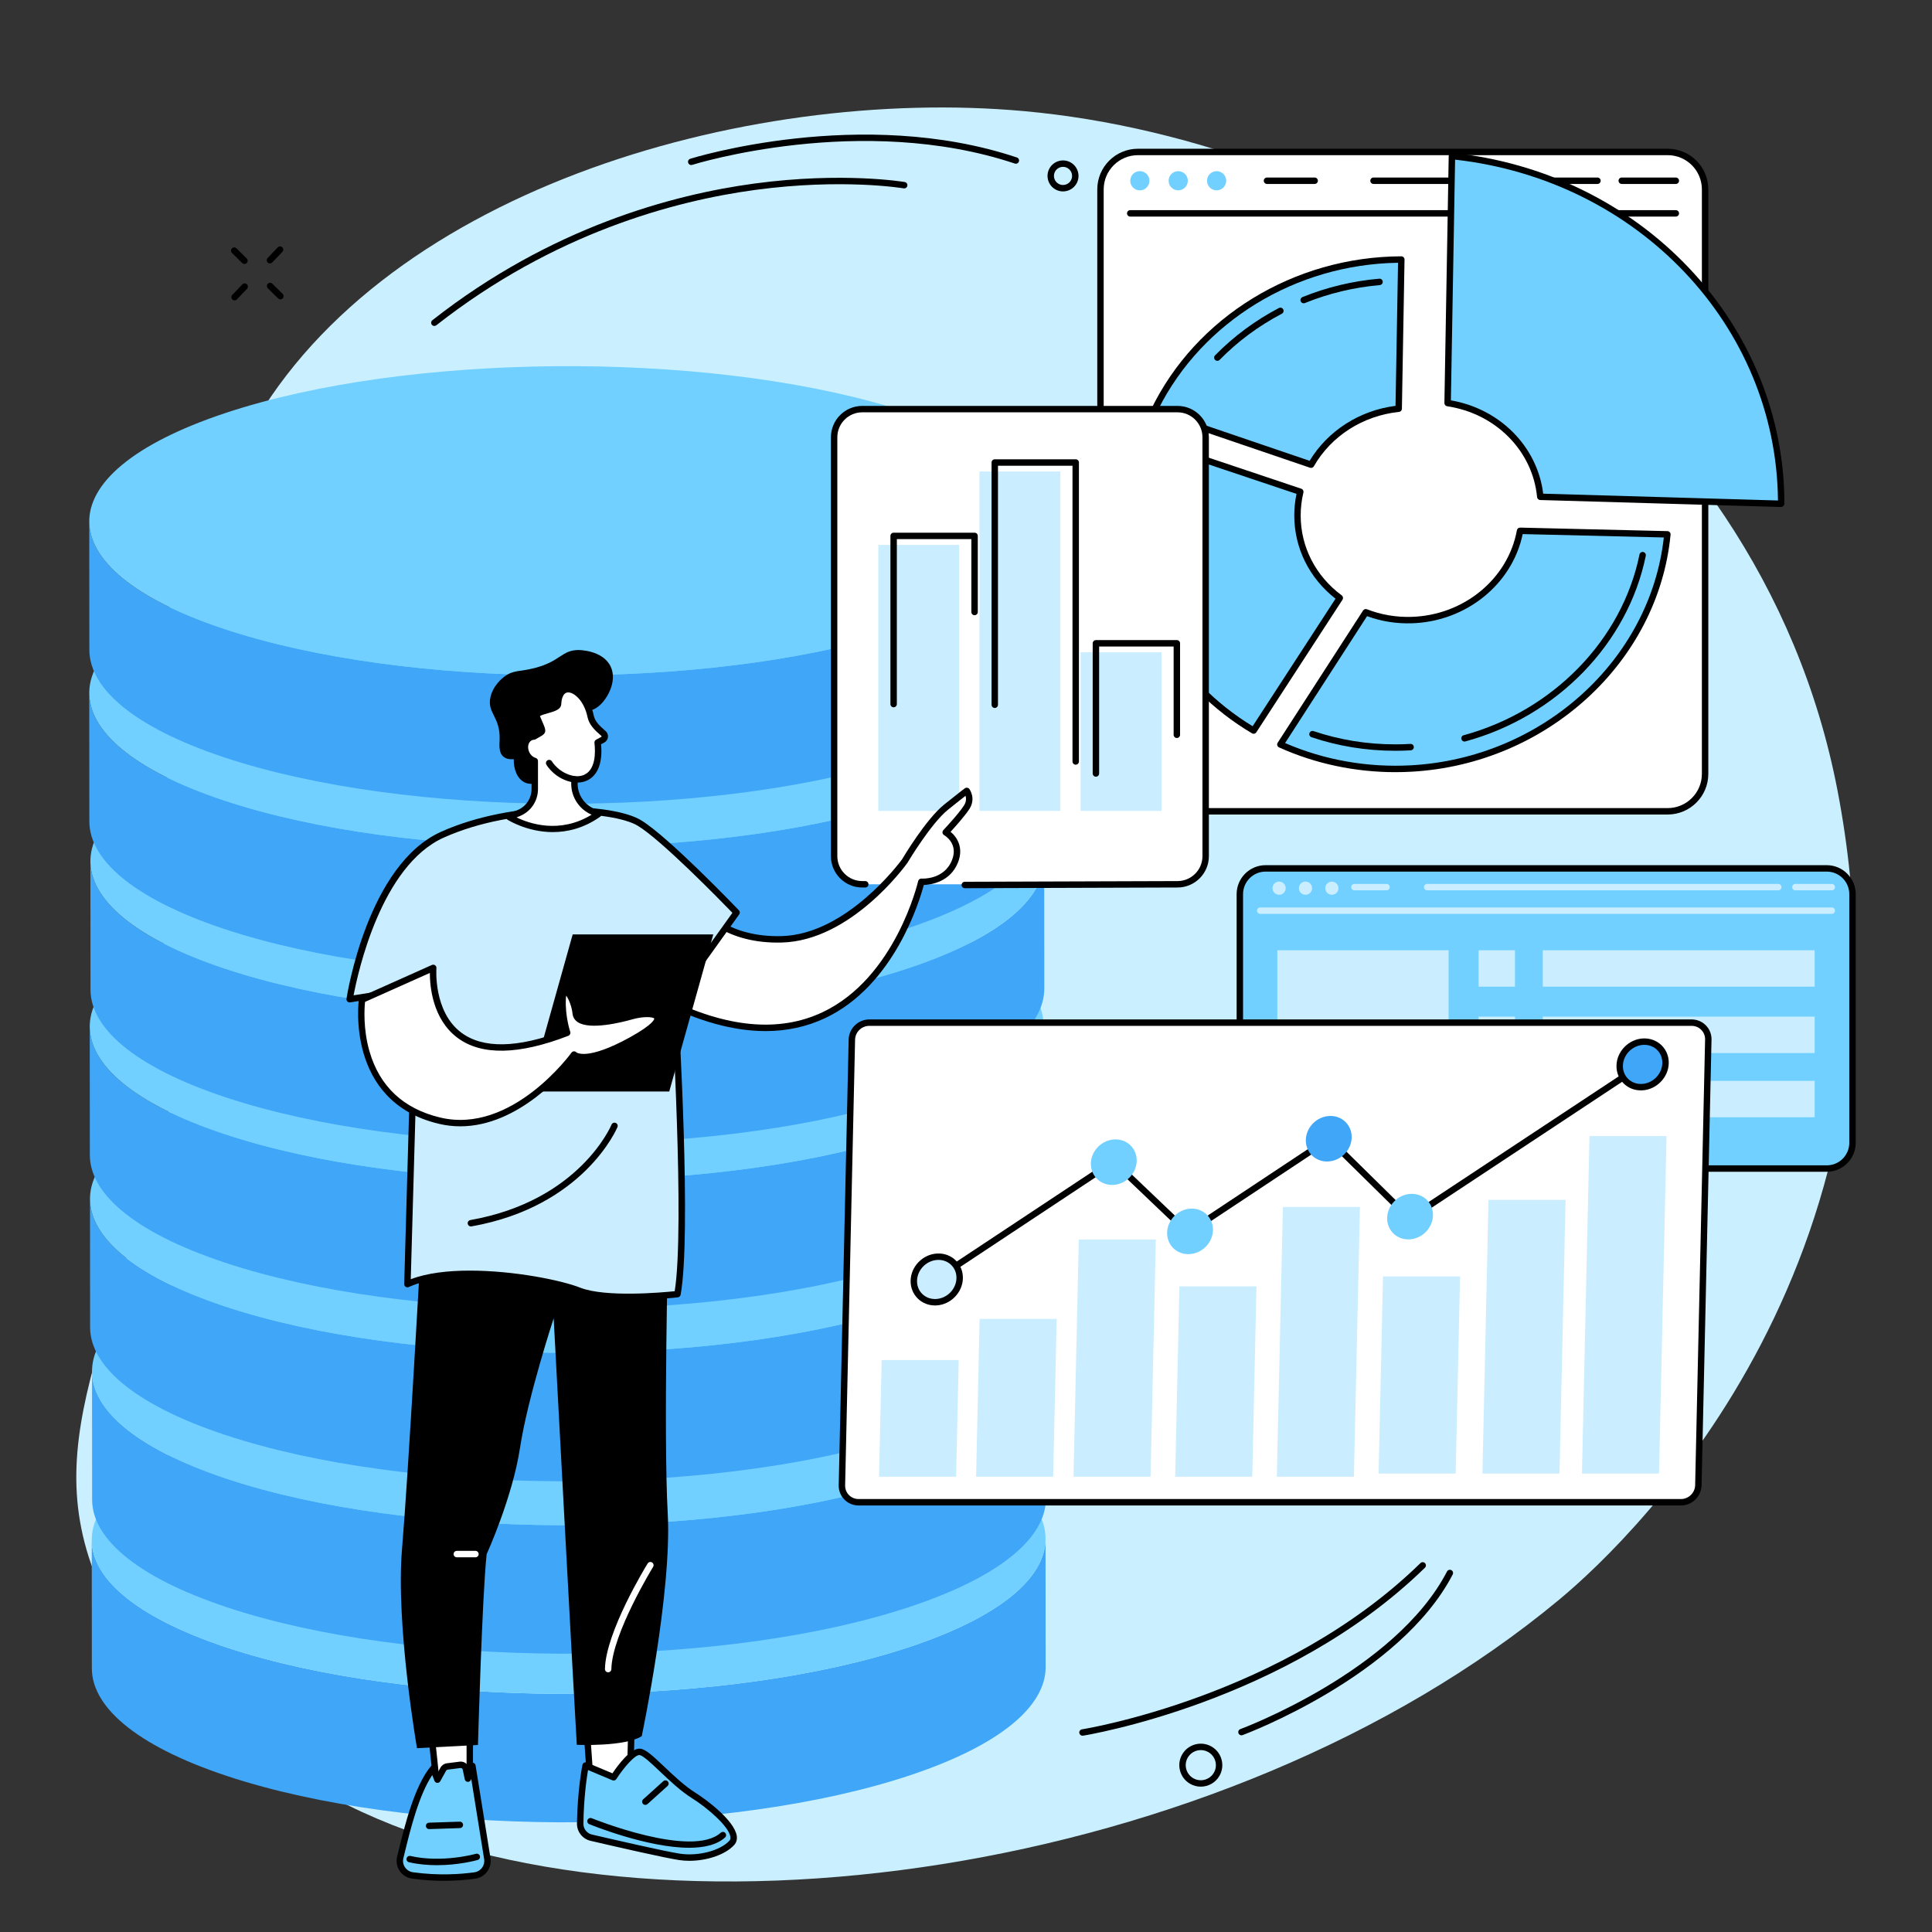
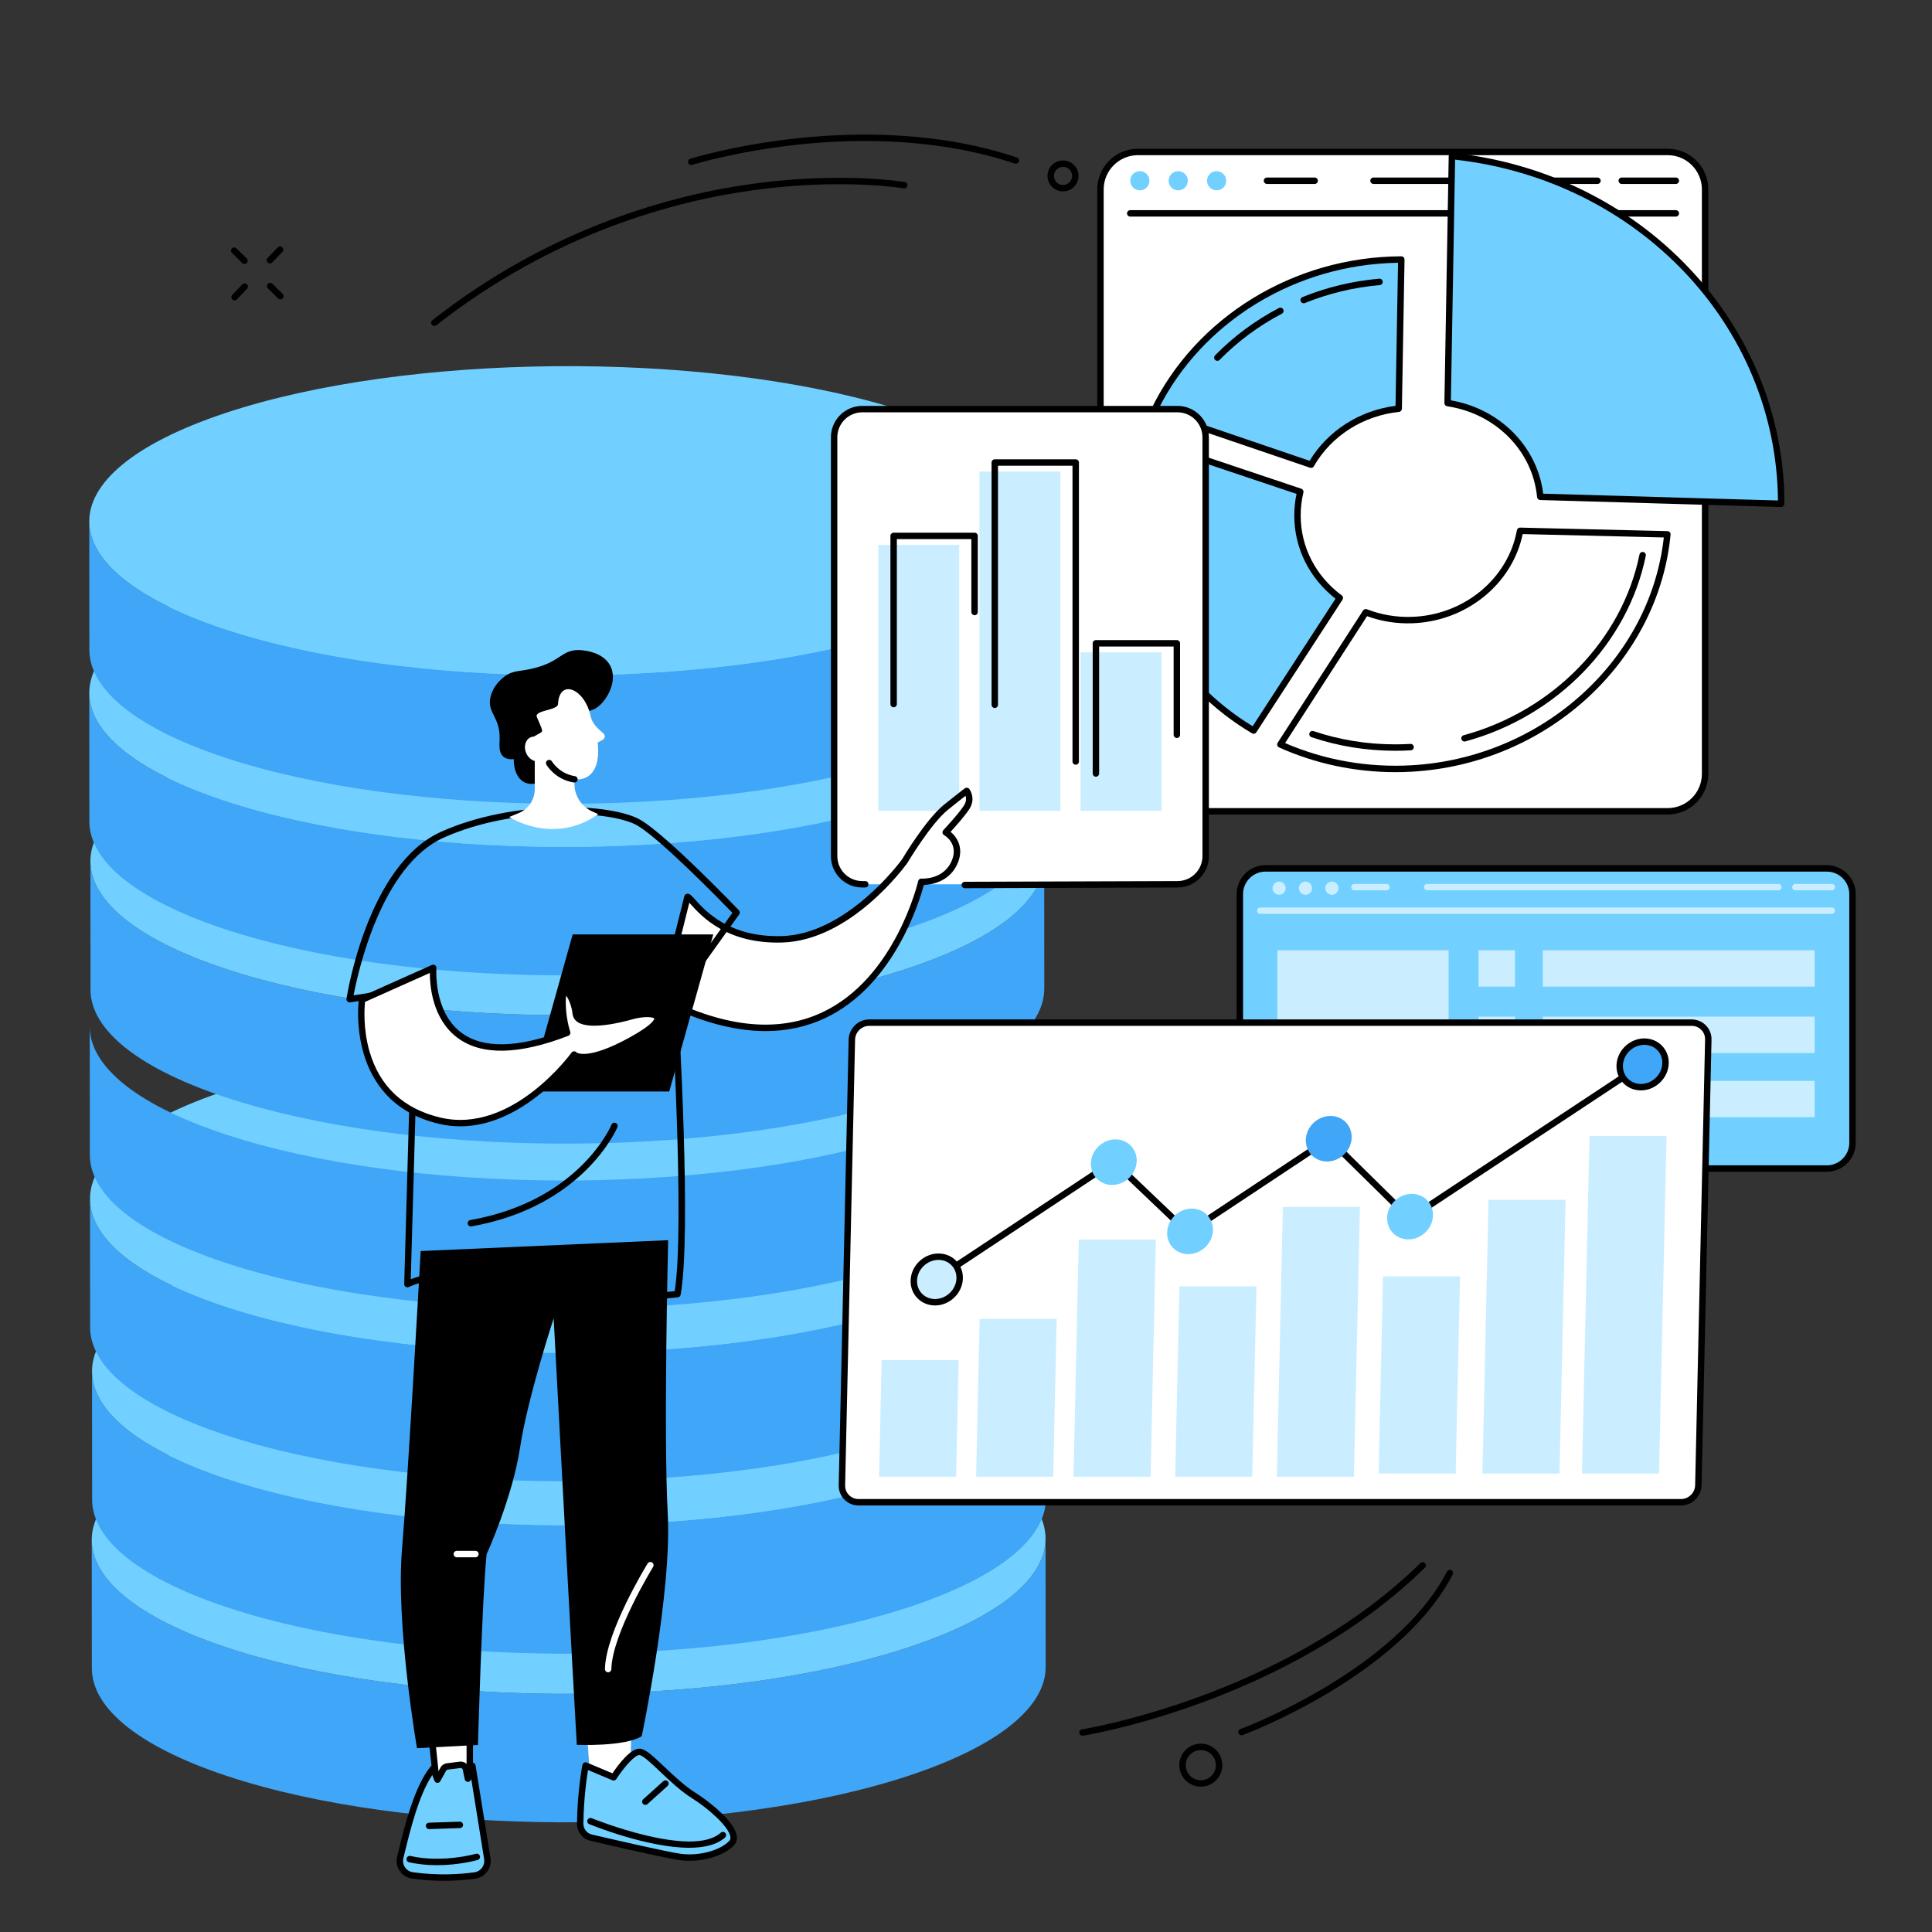
<svg xmlns="http://www.w3.org/2000/svg" id="Layer_1" version="1.1" viewBox="0 0 2500 2500">
  <rect x="0" y="0" width="2500" height="2500" fill="#333333" stroke="none" />
  <defs>
    <style>
      .st0 {
        fill: #caeeff;
      }

      .st1 {
        fill: #fff;
      }

      .st2 {
        fill: #caf0ff;
      }

      .st3 {
        fill: #40a6f7;
      }

      .st4 {
        fill: #71d0ff;
      }
    </style>
  </defs>
  <g id="Analytics_and_data_science">
-     <path class="st2" d="M124.83,2042.4c67.02,165.63,224.48,243.63,325.13,293.48,396.7,196.5,1132.25,95.62,1567.65-265.97,101.89-84.62,475.12-449.09,360.11-1047.08-101.67-528.64-615.86-839.44-1052.62-879.03-361.84-32.8-841.55,104.69-1009.48,427.82-105.6,203.19,20.43,267.28-66.73,727.26-75.44,398.13-206.02,540.94-124.05,743.53Z" />
+     <path class="st2" d="M124.83,2042.4Z" />
    <g>
      <g>
        <path class="st3" d="M1352.94,1990.97l.13,166.22c.07,50.37-58.18,100.87-175.22,139.94-234.07,78.13-616.06,81.43-860.75,8.37-4.02-1.2-7.98-2.42-11.93-3.66-123.97-39.02-186.25-90.91-186.32-142.93l-.13-166.22c.07,52.02,62.35,103.9,186.32,142.93,3.95,1.24,7.91,2.46,11.93,3.66,244.69,73.06,626.68,69.76,860.75-8.37,117.03-39.07,175.29-89.57,175.22-139.94Z" />
        <path class="st4" d="M1154.62,1844.37c4.04,1.21,8,2.42,11.96,3.67,244.06,76.81,249.04,203.45,11.14,282.87-234.07,78.13-616.06,81.43-860.75,8.37-4.02-1.2-7.98-2.42-11.93-3.66-244.02-76.81-249-203.45-11.1-282.87,234.04-78.12,615.99-81.42,860.68-8.38Z" />
      </g>
      <g>
        <path class="st3" d="M1353.3,1772.76l.13,166.22c.07,50.37-58.18,100.87-175.22,139.94-234.07,78.13-616.06,81.43-860.75,8.37-4.02-1.2-7.98-2.42-11.93-3.66-123.97-39.02-186.25-90.91-186.32-142.93l-.13-166.22c.07,52.02,62.35,103.9,186.32,142.93,3.95,1.24,7.91,2.46,11.93,3.66,244.69,73.06,626.68,69.76,860.75-8.37,117.03-39.07,175.29-89.57,175.22-139.94Z" />
        <path class="st4" d="M1154.99,1626.16c4.04,1.21,8,2.42,11.96,3.67,244.06,76.81,249.04,203.45,11.14,282.87-234.07,78.13-616.06,81.43-860.75,8.37-4.02-1.2-7.98-2.42-11.93-3.66-244.02-76.81-249-203.45-11.1-282.87,234.04-78.12,615.99-81.42,860.68-8.38Z" />
      </g>
      <g>
        <path class="st3" d="M1350.68,1549.63l.13,166.22c.07,50.37-58.18,100.87-175.22,139.94-234.07,78.13-616.06,81.43-860.75,8.37-4.02-1.2-7.98-2.42-11.93-3.66-123.97-39.02-186.25-90.91-186.32-142.93l-.13-166.22c.07,52.02,62.35,103.9,186.32,142.93,3.95,1.24,7.91,2.46,11.93,3.66,244.69,73.06,626.68,69.76,860.75-8.37,117.03-39.07,175.29-89.57,175.22-139.94Z" />
        <path class="st4" d="M1152.36,1403.03c4.04,1.21,8,2.42,11.96,3.67,244.06,76.81,249.04,203.45,11.14,282.87-234.07,78.13-616.06,81.43-860.75,8.37-4.02-1.2-7.98-2.42-11.93-3.66-244.02-76.81-249-203.45-11.1-282.87,234.04-78.12,615.99-81.42,860.68-8.38Z" />
      </g>
      <g>
        <path class="st3" d="M1350.34,1326.67l.13,166.22c.07,50.37-58.18,100.87-175.22,139.94-234.07,78.13-616.06,81.43-860.75,8.37-4.02-1.2-7.98-2.42-11.93-3.66-123.97-39.02-186.25-90.91-186.32-142.93l-.13-166.22c.07,52.02,62.35,103.9,186.32,142.93,3.95,1.24,7.91,2.46,11.93,3.66,244.69,73.06,626.68,69.76,860.75-8.37,117.03-39.07,175.29-89.57,175.22-139.94Z" />
-         <path class="st4" d="M1152.02,1180.07c4.04,1.21,8,2.42,11.96,3.67,244.06,76.81,249.04,203.45,11.14,282.87-234.07,78.13-616.06,81.43-860.75,8.37-4.02-1.2-7.98-2.42-11.93-3.66-244.02-76.81-249-203.45-11.1-282.87,234.04-78.12,615.99-81.42,860.68-8.38Z" />
      </g>
      <g>
        <path class="st3" d="M1351.19,1112.74l.13,166.22c.07,50.37-58.18,100.87-175.22,139.94-234.07,78.13-616.06,81.43-860.75,8.37-4.02-1.2-7.98-2.42-11.93-3.66-123.97-39.02-186.25-90.91-186.32-142.93l-.13-166.22c.07,52.02,62.35,103.9,186.32,142.93,3.95,1.24,7.91,2.46,11.93,3.66,244.69,73.06,626.68,69.76,860.75-8.37,117.03-39.07,175.29-89.57,175.22-139.94Z" />
        <path class="st4" d="M1152.88,966.14c4.04,1.21,8,2.42,11.96,3.67,244.06,76.81,249.04,203.45,11.14,282.87-234.07,78.13-616.06,81.43-860.75,8.37-4.02-1.2-7.98-2.42-11.93-3.66-244.03-76.81-249-203.45-11.1-282.87,234.04-78.12,615.99-81.42,860.68-8.38Z" />
      </g>
      <g>
        <path class="st3" d="M1349.72,894.99l.13,166.22c.07,50.37-58.18,100.87-175.22,139.94-234.07,78.13-616.06,81.43-860.75,8.37-4.02-1.2-7.98-2.42-11.93-3.66-123.97-39.02-186.25-90.91-186.32-142.93l-.13-166.22c.07,52.02,62.35,103.9,186.32,142.93,3.95,1.24,7.91,2.46,11.93,3.66,244.69,73.06,626.68,69.76,860.75-8.37,117.03-39.07,175.29-89.57,175.22-139.94Z" />
        <path class="st4" d="M1151.41,748.39c4.04,1.21,8,2.42,11.96,3.67,244.06,76.81,249.04,203.45,11.14,282.87-234.07,78.13-616.06,81.43-860.75,8.37-4.02-1.2-7.98-2.42-11.93-3.66-244.03-76.81-249-203.45-11.1-282.87,234.04-78.12,615.99-81.42,860.68-8.38Z" />
      </g>
      <g>
        <path class="st3" d="M1349.72,672.97l.13,166.22c.07,50.37-58.18,100.87-175.22,139.94-234.07,78.13-616.06,81.43-860.75,8.37-4.02-1.2-7.98-2.42-11.93-3.66-123.97-39.02-186.25-90.91-186.32-142.93l-.13-166.22c.07,52.02,62.35,103.9,186.32,142.93,3.95,1.24,7.91,2.46,11.93,3.66,244.69,73.06,626.68,69.76,860.75-8.37,117.03-39.07,175.29-89.57,175.22-139.94Z" />
        <path class="st4" d="M1151.41,526.38c4.04,1.21,8,2.42,11.96,3.67,244.06,76.81,249.04,203.45,11.14,282.87-234.07,78.13-616.06,81.43-860.75,8.37-4.02-1.2-7.98-2.42-11.93-3.66-244.03-76.81-249-203.45-11.1-282.87,234.04-78.12,615.99-81.42,860.68-8.38Z" />
      </g>
    </g>
    <g>
      <g>
        <path class="st4" d="M1637.65,1123.69h726.18c18.38,0,33.29,14.92,33.29,33.29v321.82c0,18.38-14.92,33.29-33.29,33.29h-726.18c-18.38,0-33.29-14.92-33.29-33.29v-321.82c0-18.38,14.92-33.29,33.29-33.29Z" />
        <path d="M2363.83,1516.25h-726.18c-20.65,0-37.45-16.8-37.45-37.45v-321.82c0-20.65,16.8-37.45,37.45-37.45h726.18c20.65,0,37.45,16.8,37.45,37.45v321.82c0,20.65-16.8,37.45-37.45,37.45ZM1637.65,1127.85c-16.07,0-29.14,13.07-29.14,29.14v321.82c0,16.07,13.07,29.14,29.14,29.14h726.18c16.07,0,29.14-13.07,29.14-29.14v-321.82c0-16.07-13.07-29.14-29.14-29.14h-726.18Z" />
      </g>
      <g>
        <path class="st0" d="M2370.33,1182.56h-739.61c-2.3,0-4.16-1.86-4.16-4.16s1.86-4.16,4.16-4.16h739.61c2.3,0,4.16,1.86,4.16,4.16s-1.86,4.16-4.16,4.16Z" />
        <path class="st0" d="M1663.69,1149.3c0,4.71-3.82,8.54-8.54,8.54s-8.54-3.82-8.54-8.54,3.82-8.54,8.54-8.54,8.54,3.82,8.54,8.54Z" />
        <path class="st0" d="M1697.83,1149.3c0,4.71-3.82,8.54-8.54,8.54s-8.54-3.82-8.54-8.54,3.82-8.54,8.54-8.54,8.54,3.82,8.54,8.54Z" />
        <path class="st0" d="M1731.98,1149.3c0,4.71-3.82,8.54-8.54,8.54s-8.54-3.82-8.54-8.54,3.82-8.54,8.54-8.54,8.54,3.82,8.54,8.54Z" />
        <path class="st0" d="M2370.33,1152.09h-47.09c-2.3,0-4.16-1.86-4.16-4.16s1.86-4.16,4.16-4.16h47.09c2.3,0,4.16,1.86,4.16,4.16s-1.86,4.16-4.16,4.16Z" />
        <path class="st0" d="M2301.08,1152.09h-454.29c-2.3,0-4.16-1.86-4.16-4.16s1.86-4.16,4.16-4.16h454.29c2.3,0,4.16,1.86,4.16,4.16s-1.86,4.16-4.16,4.16Z" />
        <path class="st0" d="M1794.16,1152.09h-41.55c-2.3,0-4.16-1.86-4.16-4.16s1.86-4.16,4.16-4.16h41.55c2.3,0,4.16,1.86,4.16,4.16s-1.86,4.16-4.16,4.16Z" />
      </g>
      <g>
        <rect class="st0" x="1652.88" y="1229.65" width="221.6" height="216.06" />
        <g>
          <rect class="st0" x="1913.27" y="1229.65" width="47.09" height="47.09" />
          <rect class="st0" x="1996.37" y="1229.65" width="351.8" height="47.09" />
        </g>
        <g>
          <rect class="st0" x="1913.27" y="1315.52" width="47.09" height="47.09" />
          <rect class="st0" x="1996.37" y="1315.52" width="351.8" height="47.09" />
        </g>
        <g>
          <rect class="st0" x="1913.27" y="1401.4" width="47.09" height="47.09" />
          <rect class="st0" x="1996.37" y="1398.63" width="351.8" height="47.09" />
        </g>
      </g>
    </g>
    <g>
      <g>
        <path class="st1" d="M2175.09,1943.91h-1064.05c-12.2,0-21.87-9.82-21.6-21.94l12.87-576.74c.27-12.12,10.38-21.94,22.57-21.94h1064.05c12.2,0,21.87,9.82,21.6,21.94l-12.87,576.74c-.27,12.12-10.38,21.94-22.57,21.94Z" />
        <path d="M2175.09,1948.07h-1064.05c-7.05,0-13.62-2.74-18.49-7.73-4.84-4.94-7.41-11.5-7.26-18.46l12.87-576.74c.32-14.34,12.31-26,26.73-26h1064.05c7.05,0,13.62,2.74,18.49,7.73,4.84,4.94,7.41,11.5,7.26,18.46l-12.87,576.74c-.32,14.34-12.31,26-26.73,26ZM1124.89,1327.45c-9.94,0-18.2,8.02-18.42,17.88l-12.87,576.74c-.1,4.71,1.63,9.14,4.89,12.47,3.3,3.37,7.75,5.23,12.55,5.23h1064.05c9.94,0,18.2-8.02,18.42-17.88l12.87-576.74c.1-4.71-1.63-9.13-4.89-12.47-3.29-3.37-7.75-5.23-12.55-5.23h-1064.05Z" />
      </g>
      <g>
        <polygon class="st0" points="1362.79 1910.89 1263.08 1910.89 1267.63 1706.59 1367.35 1706.59 1362.79 1910.89" />
        <polygon class="st0" points="1237.21 1910.89 1137.49 1910.89 1140.86 1759.89 1240.58 1759.89 1237.21 1910.89" />
        <polygon class="st0" points="1488.82 1910.89 1389.1 1910.89 1395.95 1603.96 1495.66 1603.96 1488.82 1910.89" />
        <polygon class="st0" points="1620.39 1910.89 1520.67 1910.89 1526.17 1664.5 1625.89 1664.5 1620.39 1910.89" />
        <polygon class="st0" points="1751.96 1910.89 1652.24 1910.89 1660.03 1561.77 1759.75 1561.77 1751.96 1910.89" />
        <polygon class="st0" points="1883.62 1906.77 1783.9 1906.77 1789.59 1651.66 1889.31 1651.66 1883.62 1906.77" />
        <polygon class="st0" points="2017.96 1906.77 1918.24 1906.77 1926.14 1552.6 2025.86 1552.6 2017.96 1906.77" />
        <polygon class="st0" points="2146.76 1906.77 2047.04 1906.77 2056.78 1470.05 2156.5 1470.05 2146.76 1906.77" />
      </g>
      <g>
        <path d="M1211.32,1659.25c-1.35,0-2.67-.65-3.47-1.86-1.27-1.91-.74-4.49,1.17-5.76l229.61-152.08c1.62-1.07,3.76-.88,5.16.46l93.89,89.53,179.73-119.17c1.64-1.09,3.81-.88,5.21.5l101.98,100.41,298.64-197.42c1.92-1.27,4.49-.74,5.76,1.17,1.26,1.92.74,4.49-1.18,5.76l-301.45,199.28c-1.64,1.08-3.81.87-5.21-.5l-101.98-100.41-179.69,119.14c-1.62,1.07-3.76.88-5.16-.45l-93.89-89.53-226.84,150.25c-.71.47-1.5.69-2.29.69Z" />
        <path class="st4" d="M1470.9,1502.29c-.36,16.25-13.94,30.12-30.32,30.98-16.38.86-29.37-11.62-29-27.87.36-16.25,13.94-30.12,30.32-30.98,16.38-.86,29.37,11.62,29,27.87Z" />
        <path class="st3" d="M1749.05,1471.95c-.36,16.25-13.94,30.12-30.32,30.98-16.38.86-29.37-11.62-29-27.87.36-16.25,13.94-30.12,30.32-30.98,16.38-.86,29.37,11.62,29,27.87Z" />
        <path class="st4" d="M1569.57,1591.84c-.36,16.25-13.94,30.12-30.32,30.98-16.38.86-29.37-11.62-29-27.87.36-16.25,13.94-30.12,30.32-30.98,16.38-.86,29.37,11.62,29,27.87Z" />
        <g>
          <path class="st0" d="M1241.81,1654.07c-.36,16.25-13.94,30.12-30.32,30.98-16.38.86-29.37-11.62-29-27.87.36-16.25,13.94-30.12,30.32-30.98,16.38-.86,29.37,11.62,29,27.87Z" />
          <path d="M1209.88,1689.25c-8.44,0-16.25-3.1-22.15-8.82-6.26-6.07-9.59-14.36-9.39-23.34.41-18.35,15.77-34.07,34.25-35.04,9.15-.48,17.66,2.64,23.99,8.78,6.26,6.07,9.59,14.36,9.39,23.34-.41,18.35-15.77,34.07-34.25,35.04-.61.03-1.22.05-1.83.05ZM1214.4,1630.31c-.46,0-.92.01-1.38.04-14.23.74-26.07,12.82-26.38,26.92-.15,6.64,2.29,12.75,6.87,17.19,4.65,4.51,10.96,6.78,17.76,6.44,14.23-.74,26.07-12.82,26.38-26.92.15-6.64-2.29-12.75-6.87-17.19-4.33-4.21-10.11-6.48-16.39-6.48Z" />
        </g>
        <path class="st4" d="M1854.27,1572.75c-.36,16.25-13.94,30.12-30.32,30.98-16.38.86-29.37-11.62-29-27.87.36-16.25,13.94-30.12,30.32-30.98,16.38-.86,29.37,11.62,29,27.87Z" />
        <g>
          <path class="st3" d="M2155.2,1375.77c-.36,16.25-13.94,30.12-30.32,30.98-16.38.86-29.37-11.62-29-27.87.36-16.25,13.94-30.12,30.32-30.98,16.38-.86,29.37,11.62,29,27.87Z" />
          <path d="M2123.27,1410.95c-8.44,0-16.25-3.1-22.15-8.82-6.26-6.07-9.59-14.36-9.39-23.34.41-18.35,15.78-34.07,34.25-35.04,9.14-.47,17.66,2.64,23.98,8.78,6.26,6.07,9.59,14.36,9.39,23.34h0c-.41,18.35-15.78,34.07-34.25,35.04-.61.03-1.22.05-1.83.05ZM2127.79,1352.01c-.46,0-.92.01-1.38.04-14.23.75-26.07,12.83-26.38,26.93-.15,6.64,2.29,12.75,6.87,17.19,4.65,4.51,10.95,6.8,17.76,6.44,14.23-.74,26.06-12.82,26.38-26.92h0c.15-6.64-2.29-12.75-6.87-17.19-4.33-4.21-10.11-6.48-16.39-6.48ZM2155.2,1375.77h.03-.03Z" />
        </g>
      </g>
    </g>
    <g>
      <g>
        <g>
          <g>
            <rect class="st1" x="1424.02" y="196.63" width="782.37" height="853.2" rx="48.43" ry="48.43" />
            <path d="M2157.96,1053.98h-685.5c-29,0-52.59-23.59-52.59-52.59V245.06c0-29,23.59-52.59,52.59-52.59h685.5c29,0,52.59,23.59,52.59,52.59v756.33c0,29-23.59,52.59-52.59,52.59ZM1472.45,200.79c-24.41,0-44.28,19.86-44.28,44.28v756.33c0,24.41,19.86,44.28,44.28,44.28h685.5c24.42,0,44.28-19.86,44.28-44.28V245.06c0-24.41-19.86-44.28-44.28-44.28h-685.5Z" />
          </g>
          <g>
            <path d="M2168.51,280.26h-705.99c-2.3,0-4.16-1.86-4.16-4.16s1.86-4.16,4.16-4.16h705.99c2.3,0,4.16,1.86,4.16,4.16s-1.86,4.16-4.16,4.16Z" />
            <g>
              <path class="st4" d="M1487.36,233.89c0,6.86-5.56,12.42-12.42,12.42s-12.42-5.56-12.42-12.42,5.56-12.42,12.42-12.42,12.42,5.56,12.42,12.42Z" />
              <circle class="st4" cx="1524.61" cy="233.89" r="12.42" />
              <circle class="st4" cx="1574.29" cy="233.89" r="12.42" />
            </g>
            <path d="M2168.51,238.04h-69.96c-2.3,0-4.16-1.86-4.16-4.16s1.86-4.16,4.16-4.16h69.96c2.3,0,4.16,1.86,4.16,4.16s-1.86,4.16-4.16,4.16Z" />
            <path d="M2067.1,238.04h-289.77c-2.3,0-4.16-1.86-4.16-4.16s1.86-4.16,4.16-4.16h289.77c2.3,0,4.16,1.86,4.16,4.16s-1.86,4.16-4.16,4.16Z" />
            <path d="M1701.16,238.04h-61.68c-2.3,0-4.16-1.86-4.16-4.16s1.86-4.16,4.16-4.16h61.68c2.3,0,4.16,1.86,4.16,4.16s-1.86,4.16-4.16,4.16Z" />
          </g>
        </g>
        <g>
          <g>
            <g>
              <path class="st4" d="M1696.51,601.31c22.58-39.49,64.58-67.39,113.38-72.43l3.39-193.06c-140.19.47-263.91,79.45-320.26,196.19l203.49,69.3Z" />
              <path d="M1696.51,605.47c-.45,0-.9-.07-1.34-.22l-203.49-69.3c-1.13-.38-2.03-1.23-2.49-2.33-.46-1.1-.43-2.34.09-3.41,57.99-120.14,185.16-198.08,323.99-198.54h.01c1.11,0,2.18.45,2.96,1.24.78.8,1.21,1.87,1.2,2.99l-3.39,193.06c-.04,2.1-1.64,3.84-3.73,4.06-46.57,4.82-87.77,31.12-110.2,70.36-.76,1.32-2.15,2.09-3.61,2.09ZM1498.84,529.61l195.8,66.68c23.49-38.9,64.61-65.2,111.16-71.12l3.25-185.15c-132.38,1.99-253.28,75.9-310.21,189.59Z" />
            </g>
            <path d="M1686.93,392.45c-1.64,0-3.2-.98-3.85-2.6-.86-2.13.17-4.55,2.29-5.41,31.73-12.84,65.16-20.85,99.36-23.81,2.28-.2,4.3,1.49,4.5,3.78.2,2.29-1.5,4.3-3.78,4.5-33.37,2.89-65.99,10.7-96.95,23.24-.51.21-1.04.3-1.56.3Z" />
            <path d="M1575.25,466.9c-1.05,0-2.1-.39-2.91-1.19-1.64-1.6-1.67-4.24-.06-5.88,23.95-24.45,51.73-45.06,82.59-61.26,2.03-1.07,4.54-.28,5.61,1.75,1.07,2.03.28,4.54-1.75,5.61-30.08,15.79-57.17,35.88-80.51,59.72-.81.83-1.89,1.25-2.97,1.25Z" />
            <g>
-               <path class="st4" d="M1966.95,686.87c-11.49,63.43-69.28,113.3-140.07,115.5-21.11.66-41.28-2.99-59.58-10.12l-110.5,171.09c51.36,23.19,109.39,34.55,170.08,31.06,176.5-10.14,315.28-143.01,330.69-302.97l-190.62-4.57Z" />
              <path d="M1805.7,999.17c-52.23,0-103.89-10.94-150.61-32.04-1.1-.5-1.93-1.45-2.28-2.61-.34-1.16-.16-2.41.5-3.43l110.5-171.09c1.07-1.66,3.16-2.33,5-1.62,18.35,7.15,37.85,10.46,57.94,9.84,67.48-2.1,124.72-49.24,136.11-112.09.37-2.01,2.12-3.43,4.19-3.41l190.62,4.56c1.15.03,2.24.54,3.01,1.4s1.14,2.01,1.03,3.15c-15.88,164.81-159.72,296.67-334.59,306.72-7.14.41-14.29.62-21.42.62ZM1662.92,961.52c50.75,22.05,107.25,31.98,163.71,28.74,169.24-9.73,308.71-136.08,326.33-294.78l-182.61-4.37c-13.53,64.93-73.23,113.24-143.35,115.42-20.07.65-39.57-2.47-58.04-9.21l-106.05,164.19Z" />
            </g>
            <path d="M1805.35,971.49c-37.33,0-73.77-5.91-108.3-17.56-2.17-.73-3.34-3.09-2.61-5.26.73-2.17,3.09-3.35,5.27-2.61,33.68,11.36,69.22,17.13,105.65,17.13,6.54,0,13.17-.19,19.7-.57,2.31-.14,4.26,1.61,4.39,3.91.13,2.29-1.62,4.26-3.91,4.39-6.69.39-13.48.58-20.18.58Z" />
            <path d="M1895.07,959.55c-1.83,0-3.5-1.21-4.01-3.06-.6-2.21.7-4.5,2.92-5.1,115.64-31.53,204.95-123.32,227.52-233.85.46-2.25,2.64-3.71,4.9-3.24,2.25.46,3.7,2.65,3.24,4.9-23.19,113.57-114.84,207.85-233.48,240.2-.37.1-.73.15-1.1.15Z" />
            <g>
              <path class="st4" d="M1622.21,945.35l111.52-171.6c-33.36-24.7-54.8-63.13-54.8-106.72,0-10.53,1.26-20.8,3.64-30.69l-204.26-68.47c-10.97,32.16-16.89,66.38-16.89,101.83,0,117.38,64.4,218.44,160.79,275.65Z" />
              <path d="M1622.2,949.5c-.72,0-1.45-.19-2.12-.58-101.96-60.51-162.83-164.89-162.83-279.22,0-35.16,5.76-69.87,17.12-103.17.74-2.16,3.08-3.34,5.25-2.6l204.26,68.47c2.04.68,3.22,2.82,2.72,4.91-2.34,9.73-3.53,19.72-3.53,29.72,0,40.71,19.36,78.39,53.11,103.38,1.76,1.31,2.21,3.76,1.01,5.6l-111.52,171.6c-.79,1.22-2.12,1.89-3.49,1.89ZM1480.93,573.13c-10.2,31.23-15.36,63.69-15.36,96.57,0,110.08,57.99,210.73,155.34,270.02l107.23-165c-33.97-26.56-53.36-65.59-53.36-107.69,0-9.38.98-18.76,2.92-27.94l-196.76-65.95Z" />
            </g>
          </g>
          <g>
            <path class="st4" d="M1873.21,521.58c64.47,9.59,114.04,59.55,119.93,121.29l311.71,9.03c0-.13,0-.26,0-.4,0-228.67-182.19-424.36-426.05-449.55l-5.58,319.62Z" />
            <path d="M2304.81,656.06s-.06,0-.09,0l-311.71-9.03c-2.1-.06-3.82-1.67-4.02-3.76-5.71-59.88-53.57-108.23-116.4-117.58-2.06-.31-3.58-2.1-3.54-4.18l5.58-319.62c.02-1.16.53-2.26,1.4-3.04.87-.77,2.02-1.13,3.18-1.02,118.52,12.24,227.57,65.43,307.07,149.75,79.13,83.94,122.71,191.88,122.71,303.93,0,1.12-.46,2.4-1.26,3.18-.79.76-1.84,1.37-2.93,1.37ZM1996.88,638.82l303.8,8.81c-2.03-225.91-180.64-414.43-417.8-441.05l-5.44,311.47c63.56,10.98,111.95,59.93,119.44,120.77Z" />
          </g>
        </g>
      </g>
      <g>
        <rect class="st1" x="1079.37" y="529.39" width="480.77" height="614.87" rx="36.4" ry="36.4" />
        <g>
          <rect class="st0" x="1136.52" y="705.11" width="104.73" height="344.16" />
          <rect class="st0" x="1267.39" y="610.14" width="104.73" height="439.13" />
          <rect class="st0" x="1398.26" y="844.09" width="104.73" height="205.18" />
        </g>
        <g>
          <path d="M1156.37,915.25c-2.3,0-4.16-1.86-4.16-4.16v-217.63c0-2.29,1.86-4.16,4.16-4.16h104.73c2.3,0,4.16,1.86,4.16,4.16v98.46c0,2.29-1.86,4.16-4.16,4.16s-4.16-1.86-4.16-4.16v-94.31h-96.42v213.47c0,2.29-1.86,4.16-4.16,4.16Z" />
          <path d="M1391.97,989.52c-2.3,0-4.16-1.86-4.16-4.16v-382.72h-96.42v309.31c0,2.29-1.86,4.16-4.15,4.16s-4.16-1.86-4.16-4.16v-313.47c0-2.29,1.86-4.16,4.16-4.16h104.73c2.3,0,4.16,1.86,4.16,4.16v386.87c0,2.29-1.86,4.16-4.16,4.16Z" />
          <path d="M1418.11,1005.06c-2.3,0-4.16-1.86-4.16-4.16v-168.46c0-2.29,1.86-4.16,4.16-4.16h104.73c2.3,0,4.16,1.86,4.16,4.16v118.37c0,2.29-1.86,4.16-4.16,4.16s-4.16-1.86-4.16-4.16v-114.22h-96.42v164.3c0,2.29-1.86,4.16-4.16,4.16Z" />
        </g>
        <path d="M1248.45,1149.32c-2.29,0-4.15-1.85-4.16-4.14,0-2.29,1.85-4.16,4.14-4.17l275.28-.9c17.8,0,32.26-14.46,32.26-32.25v-542.07c0-17.78-14.47-32.25-32.25-32.25h-407.97c-17.78,0-32.25,14.46-32.25,32.25v542.07c0,17.78,14.47,32.25,32.25,32.25h3.88c2.3,0,4.16,1.86,4.16,4.16s-1.86,4.16-4.16,4.16h-3.88c-22.36,0-40.56-18.19-40.56-40.56v-542.07c0-22.36,18.19-40.56,40.56-40.56h407.97c22.36,0,40.56,18.19,40.56,40.56v542.07c0,22.36-18.19,40.56-40.56,40.56l-275.27.9h-.01Z" />
      </g>
    </g>
    <g>
      <g>
        <g>
          <polygon class="st1" points="558.84 2249.74 565.43 2312.54 607.89 2317.52 607.89 2243.05 558.84 2249.74" />
          <path d="M607.89,2321.67c-.16,0-.32,0-.48-.03l-42.46-4.98c-1.93-.23-3.45-1.76-3.65-3.7l-6.59-62.8c-.23-2.23,1.35-4.25,3.57-4.55l49.06-6.68c1.19-.15,2.39.2,3.29.99.9.79,1.42,1.93,1.42,3.13v74.46c0,1.19-.51,2.32-1.39,3.11-.77.68-1.75,1.05-2.76,1.05ZM569.22,2308.8l34.52,4.04v-65.03l-40.35,5.5,5.83,55.49Z" />
        </g>
        <g>
          <path class="st4" d="M614.58,2426.85c-17.7,2.49-46.72,4.68-80.78-.03-11.17-1.55-18.56-12.37-15.87-23.32,7.5-30.49,20.43-88.32,42.61-115.12l5.51,14.54,7.61-13.69c1.04-1.87,2.92-3.14,5.04-3.41l16.67-2.11c3.48-.44,6.72,1.86,7.44,5.3l2.65,12.61,5.81-16.56,19.39,120.54c1.36,10.3-5.8,19.81-16.09,21.25Z" />
          <path d="M574.44,2433.75c-12.48,0-26.37-.77-41.21-2.82-6.5-.9-12.34-4.53-16.03-9.95-3.67-5.4-4.87-12.14-3.31-18.48l1.61-6.57c7.69-31.6,20.55-84.49,41.84-110.21.95-1.14,2.42-1.69,3.88-1.45,1.46.24,2.68,1.24,3.21,2.63l2.34,6.17,3.26-5.87c1.68-3.02,4.73-5.09,8.16-5.52l16.66-2.11c5.02-.63,9.76,2.31,11.53,6.89l.98-2.79c.63-1.79,2.41-2.92,4.29-2.76,1.89.17,3.43,1.6,3.73,3.48l19.39,120.54c1.67,12.65-7.13,24.27-19.61,26.03h0c-10.47,1.47-24.4,2.79-40.72,2.79ZM614.58,2426.85h.03-.03ZM559.34,2296.93c-17.53,25.99-28.81,72.38-35.77,100.96l-1.61,6.6c-1.01,4.12-.26,8.32,2.12,11.82,2.36,3.48,6.11,5.81,10.29,6.38,33.28,4.61,61.67,2.56,79.63.04h0c7.98-1.12,13.61-8.57,12.55-16.6l-16.77-104.27-.39,1.11c-.62,1.76-2.36,2.85-4.19,2.77-1.86-.12-3.41-1.47-3.8-3.29l-2.65-12.61c-.27-1.31-1.53-2.2-2.86-2.03l-16.67,2.11c-.81.1-1.54.59-1.93,1.31l-7.61,13.69c-.79,1.41-2.33,2.25-3.93,2.13-1.61-.12-3.01-1.16-3.58-2.67l-2.82-7.45Z" />
        </g>
        <path d="M565.38,2413.54c-11.44,0-23.81-1.01-36.15-3.82-2.24-.51-3.64-2.74-3.13-4.97.51-2.24,2.74-3.63,4.97-3.13,41.21,9.4,84.31-2.68,84.75-2.81,2.2-.63,4.5.64,5.14,2.85.63,2.21-.65,4.51-2.85,5.14-1.32.38-24.06,6.74-52.72,6.74Z" />
        <path d="M555.25,2366.85c-2.23,0-4.08-1.77-4.15-4.02-.08-2.29,1.72-4.21,4.02-4.29l39.8-1.31s.09,0,.14,0c2.23,0,4.08,1.77,4.15,4.02.08,2.29-1.72,4.21-4.02,4.29l-39.8,1.31s-.09,0-.14,0Z" />
        <g>
          <polygon class="st1" points="757.73 2216.3 764.1 2307.95 815.19 2307.95 817.57 2216.3 757.73 2216.3" />
-           <path d="M815.19,2312.1h-51.1c-2.18,0-3.99-1.69-4.15-3.87l-6.36-91.65c-.08-1.15.32-2.28,1.11-3.12.79-.84,1.89-1.32,3.04-1.32h59.84c1.12,0,2.19.45,2.98,1.26.78.8,1.21,1.89,1.18,3.01l-2.38,91.65c-.06,2.25-1.9,4.05-4.15,4.05ZM767.97,2303.79h43.17l2.16-83.34h-51.12l5.79,83.34Z" />
        </g>
        <g>
          <path class="st4" d="M750.75,2359.69c-.13,8.67,5.79,16.28,14.24,18.25,29.38,6.84,95.55,22.06,114.42,24.87,24.5,3.65,54.61-3.86,67.55-18.19,12.94-14.33-28.99-48.54-48.88-60.99-29.56-18.49-57.96-55.04-69.87-56.69-11.91-1.64-34.14,32.9-34.14,32.9l-36.34-15.26s-6.33,31.14-6.99,75.11Z" />
          <path d="M892.15,2407.87c-4.51,0-9-.31-13.35-.96-18.41-2.74-79.8-16.8-114.75-24.93-10.27-2.39-17.61-11.79-17.45-22.36h0c.65-43.85,7-75.56,7.07-75.87.25-1.22,1.03-2.26,2.13-2.85,1.1-.58,2.4-.64,3.55-.16l33.15,13.93c7.2-10.73,24.07-33.53,36.28-31.85,6.95.96,15.75,9.03,30.7,23.22,12.38,11.75,26.41,25.06,40.8,34.06,12.89,8.06,50.3,35.59,53.1,55.64.63,4.51-.52,8.55-3.34,11.66-11.24,12.44-34.94,20.47-57.89,20.47ZM760.9,2290.41c-1.76,10.45-5.51,36.37-6,69.33h0c-.1,6.68,4.54,12.63,11.03,14.14,28.04,6.52,95.3,22.01,114.09,24.81,23.64,3.52,52.28-4.05,63.85-16.86.73-.81,1.66-2.2,1.27-4.94-1.89-13.52-29.83-37.58-49.28-49.74-15.1-9.44-29.45-23.06-42.12-35.08-10.55-10.01-21.47-20.37-26.12-21.01-5.58-.77-20.04,15.43-30.08,31.03-1.09,1.7-3.24,2.36-5.1,1.58l-31.56-13.26ZM750.75,2359.68h.03-.03Z" />
        </g>
        <path d="M891.73,2391c-53.66,0-125.17-28.88-129.21-30.54-2.12-.87-3.14-3.29-2.27-5.42.87-2.12,3.3-3.15,5.42-2.27,1.29.53,129.67,52.41,166.95,18.75,1.7-1.54,4.33-1.4,5.87.3,1.54,1.7,1.4,4.33-.3,5.87-10.74,9.7-27.49,13.31-46.46,13.31Z" />
        <path d="M835.08,2335.54c-1.13,0-2.27-.46-3.09-1.37-1.54-1.7-1.4-4.33.3-5.87l25.99-23.44c1.71-1.53,4.33-1.4,5.87.3,1.54,1.7,1.4,4.33-.3,5.87l-25.99,23.44c-.8.71-1.79,1.07-2.78,1.07Z" />
        <path d="M544.35,1618.84s-15.83,286.5-24.12,385.41c-8.29,98.9,19.37,257.88,19.37,257.88l78.87-4.14s5.41-193.3,11.26-246.98c0,0,33.32-72.77,43.19-137.67,9.87-64.9,43.51-167.41,43.51-167.41,0,0,27.31,511.66,29.95,551.86,0,0,61.85,2.75,84.02-11.2,0,0,39.29-186.57,33.65-288.08-5.64-101.51.55-353.71.55-353.71l-320.26,14.04Z" />
        <path class="st1" d="M615.22,2015.14h-24.11c-2.3,0-4.16-1.86-4.16-4.16s1.86-4.16,4.16-4.16h24.11c2.3,0,4.16,1.86,4.16,4.16s-1.86,4.16-4.16,4.16Z" />
        <path class="st1" d="M786.95,2163.95h-.08c-2.3-.04-4.12-1.94-4.08-4.23.88-47.76,53.03-132.95,55.25-136.56,1.21-1.95,3.76-2.55,5.72-1.36,1.95,1.2,2.56,3.76,1.36,5.72-.53.86-53.18,86.85-54.01,132.35-.04,2.27-1.89,4.08-4.15,4.08Z" />
      </g>
      <g>
        <g>
          <path class="st1" d="M889.57,1160.62c5.74-.45,33.93,57.27,122.12,54.85,88.2-2.42,158.96-101.11,158.96-101.11,0,0,30.46-51.36,53.58-69.93,23.12-18.57,26.74-21.02,26.74-21.02,0,0,7.25,9.66,0,21.02-7.25,11.36-27.26,32.62-27.26,32.62,0,0,22.04,12.1,12.1,37.31-11.43,28.99-43.66,26.66-43.66,26.66,0,0-65.39,289.52-335.64,151.94l33.06-132.34Z" />
          <path d="M990.54,1334.21c-41.32,0-86.76-12.53-135.91-37.54-1.72-.88-2.61-2.83-2.15-4.71l33.06-132.34c.43-1.73,1.93-3,3.71-3.14,3.23-.28,5.42,2.18,10.19,7.51,13.2,14.72,44.13,49.13,112.14,47.33,83.68-2.3,152.58-95.12,155.59-99.24,2.27-3.81,31.45-52.41,54.45-70.88,22.98-18.47,26.86-21.12,27.02-21.22,1.84-1.24,4.32-.82,5.65.95.37.49,8.87,12.12.18,25.75-5.63,8.84-18.38,23.07-24.44,29.68,8.23,6.68,17.2,20.39,9.65,39.54-10.06,25.51-35.02,28.92-44.28,29.28-5.37,20.27-38.21,130.24-127.85,172.32-23.75,11.15-49.47,16.72-77.01,16.72ZM861.35,1290.75c78.26,39.15,146.44,45.62,202.66,19.22,94.8-44.5,123.81-168.61,124.09-169.86.45-2.01,2.28-3.38,4.35-3.23,1.19.08,29.35,1.67,39.49-24.04,8.44-21.39-9.48-31.72-10.25-32.15-1.12-.62-1.89-1.73-2.09-3-.19-1.26.2-2.55,1.07-3.48.2-.21,19.83-21.1,26.78-32.01,3.15-4.94,2.85-9.42,1.97-12.43-3.6,2.77-10.34,8.05-22.6,17.91-22.27,17.89-52.3,68.3-52.6,68.81-.06.1-.13.2-.2.3-2.94,4.1-72.99,100.4-162.22,102.84-71.87,2-104.59-34.51-118.55-50.09-.42-.47-.85-.95-1.27-1.42l-30.63,122.63Z" />
        </g>
        <g>
-           <path class="st0" d="M452.45,1292.96s26.47-170.83,119.97-212.86c93.51-42.03,220.01-36.19,254.89-15.2,34.88,20.99,125.81,115.89,125.81,115.89l-80.35,112.17s18.36,301.94,3.84,381.65c0,0-89.38,10.42-127.29-4.51-37.91-14.93-162.55-35.85-222.14-8.47l10.83-382.28-85.58,13.6Z" />
          <path d="M813.64,1682.34c-23.96,0-49.36-1.88-65.83-8.37-39.06-15.38-162.26-34.57-218.88-8.56-1.3.6-2.83.48-4.03-.31-1.2-.79-1.9-2.15-1.86-3.58l10.69-377.27-80.63,12.82c-1.31.21-2.64-.22-3.58-1.16-.94-.94-1.38-2.27-1.17-3.58,1.1-7.07,27.9-173.55,122.38-216.02,92.62-41.64,220.82-37.79,258.74-14.97,34.96,21.03,122.94,112.69,126.67,116.58,1.38,1.44,1.54,3.67.38,5.29l-79.49,110.97c1.53,25.52,17.77,303.9,3.7,381.18-.33,1.8-1.79,3.17-3.61,3.38-2.11.25-31.5,3.6-63.47,3.6ZM608.16,1644.17c56.82,0,118.11,12.39,142.7,22.08,32.6,12.84,106.23,6.21,122.2,4.57,13.29-82.73-4.25-374.63-4.43-377.6-.06-.95.21-1.9.77-2.67l78.33-109.36c-14.58-15.08-91.67-94.14-122.56-112.72-32.55-19.59-157.99-26.4-251.05,15.43-80.89,36.36-110.96,174.32-116.57,204.05l79.82-12.69c1.22-.2,2.47.17,3.39.98.93.82,1.45,2,1.41,3.24l-10.65,375.84c21.01-8.06,48.26-11.15,76.63-11.15Z" />
        </g>
        <path d="M609.33,1587.01c-1.98,0-3.73-1.42-4.09-3.43-.4-2.26,1.11-4.41,3.37-4.82,141.32-24.97,182.28-122.45,182.68-123.43.86-2.13,3.29-3.15,5.41-2.29,2.13.86,3.15,3.28,2.29,5.41-.42,1.03-43.14,102.73-188.94,128.5-.25.04-.49.06-.73.06Z" />
        <polygon points="866.01 1412.37 684.05 1412.37 741.05 1209.12 923 1209.12 866.01 1412.37" />
        <g>
          <path class="st1" d="M468.49,1293.62l92.09-41.16s-12.97,156.03,173.34,83.98c0,0-6.87-20.05-5.9-43.47.97-23.42,14.98-.76,16.94,18.28,1.96,19.04,45.71,11.31,71.99,3.81,26.29-7.5,60.79-2.59,0,30.94-60.79,33.53-74.11,18.58-74.11,18.58,0,0-77.64,108.63-174.23,85.55-118.81-28.39-100.13-156.5-100.13-156.5Z" />
          <path d="M595.56,1457.45c-9.09,0-18.41-1.03-27.9-3.29-121.1-28.94-103.47-159.82-103.28-161.14.21-1.41,1.12-2.61,2.42-3.19l92.09-41.17c1.34-.6,2.9-.45,4.1.4,1.2.85,1.86,2.27,1.74,3.73-.05.56-4.15,56.28,32.19,83.43,27.97,20.89,72.34,20.12,131.92-2.29-1.98-7.08-5.7-23.05-4.95-41.14.14-3.4.57-13.74,7.76-13.96.06,0,.12,0,.19,0,9.19,0,16.13,20.75,17.29,31.99.21,2.06,1.17,3.6,3.01,4.84,9.75,6.6,39.02,2.44,63.71-4.6,11.43-3.27,34.2-6.66,38.53,3.84,3.54,8.58-7.38,19.29-35.38,34.73-46.78,25.8-67.19,23.74-75.06,20.42-12.33,15.82-72.38,87.41-148.35,87.41ZM472.35,1296.45c-.79,7.78-2.65,34.81,5.73,63.9,13.12,45.51,43.91,74.36,91.52,85.73,92.79,22.18,169.12-82.87,169.88-83.93.73-1.03,1.9-1.67,3.16-1.73,1.25-.04,2.48.44,3.32,1.39h0s13.64,11.08,69-19.45c32.2-17.76,31.71-24.27,31.7-24.34-1.26-2.04-13.38-3.3-28.55,1.03-12.51,3.57-54.58,14.37-70.65,3.5-3.86-2.61-6.15-6.37-6.61-10.87-1.02-9.9-5.32-19.59-8.16-23.23-.21,1.01-.41,2.51-.5,4.7-.93,22.38,5.61,41.76,5.68,41.95.72,2.11-.35,4.42-2.43,5.22-64.28,24.85-112.57,25.71-143.53,2.54-32.43-24.27-35.71-67.18-35.68-83.89l-83.86,37.49Z" />
        </g>
      </g>
      <g>
        <path d="M714.3,1002.24c-7.96,7.28-23.5,16.18-35.68,10.05-9.06-4.56-14.12-16.39-13.81-29.93-4.19.34-9.7.05-13.62-3.42-6.04-5.34-4.91-15.17-4.68-21.63,1.09-29.81-16.22-34.38-11.99-54.61,3.33-15.9,15.82-25.37,18.15-27.14,11.79-8.94,19.78-6.06,39.6-11.25,33.35-8.74,34.42-23.11,56.39-23.18,1.27,0,31.18.33,41.33,20.99,8.26,16.8-1.39,37.23-11.36,47.96-12.91,13.89-22.18,7.03-35.13,18.68-22.74,20.46-5.57,51.85-29.2,73.48Z" />
        <g>
          <path class="st1" d="M780.86,949.06l-1.31-1.13c-6.6-5.69-13.47-12.29-15.22-20.83-7.45-36.28-40.69-49.46-42.22-16.14-.39,8.41-31.09,7.97-27.45,16.8,9.5,23.01,9.71,16.82-3.7,25.3-1.52.06-3.03.39-4.45,1.06-6.87,3.2-9.31,12.54-5.44,20.85,2.35,5.04,6.49,8.51,10.91,9.78v36.35c0,13.63-8.24,25.9-20.85,31.06l-12.27,5.02s57.24,37.36,115.33-3.66l-7.75-3.48c-13.65-6.12-22.62-19.5-23.09-34.46l-.06-7.11c3.91.35,7.69.08,11.18-.93,16.25-4.73,21.64-23.45,18.88-46.72l6.61-3.55c3.09-1.66,3.55-5.9.9-8.19Z" />
-           <path d="M715.49,1076.74c-33.63,0-58.51-15.86-58.9-16.11-1.29-.84-2.01-2.33-1.87-3.87.15-1.54,1.13-2.87,2.56-3.45l12.27-5.02c11.1-4.54,18.27-15.22,18.27-27.21v-33.5c-4.49-2.13-8.23-5.96-10.52-10.88-4.83-10.37-1.49-22.2,7.45-26.37,1.52-.71,3.15-1.17,4.87-1.36,2.11-1.29,3.84-2.22,5.27-2.98.83-.45,1.75-.93,2.31-1.29-.35-1.32-1.55-4.1-2.82-7.01-.98-2.26-2.17-5.01-3.56-8.37-.86-2.08-.82-4.19.11-6.1,2.19-4.5,8.48-6.27,15.76-8.3,3.56-1,10.13-2.84,11.28-4.37,1-20.13,12.6-22.6,16.14-22.88,12.49-.93,29.14,13.49,34.29,38.57,1.51,7.36,7.95,13.42,13.87,18.52l1.31,1.13h0c2.28,1.97,3.45,4.93,3.12,7.93-.33,2.99-2.11,5.63-4.77,7.06l-4.15,2.23c2.41,26-5.58,43.56-22.15,48.37-2.55.74-5.28,1.15-8.15,1.23l.02,2.78c.42,13.18,8.52,25.27,20.63,30.71l7.75,3.47c1.36.61,2.29,1.91,2.44,3.39.14,1.49-.52,2.94-1.74,3.8-21.25,15.01-42.51,19.85-61.1,19.85ZM668.47,1057.71c15.97,7.8,55.54,21.89,97.11-3.52l-.85-.38c-15-6.73-25.02-21.69-25.54-38.12l-.07-7.2c0-1.17.48-2.29,1.34-3.09.86-.8,2.01-1.19,3.19-1.09,3.54.32,6.78.05,9.65-.78,18.26-5.31,17.22-31.31,15.92-42.24-.2-1.7.66-3.34,2.16-4.15l6.61-3.55c.32-.17.42-.45.44-.65.02-.2-.01-.49-.29-.73l-1.31-1.13c-6.96-5.99-14.54-13.22-16.58-23.14-4.42-21.52-17.86-32.52-25.5-31.96-7.07.55-8.3,10.79-8.5,15.17-.32,7.02-8.97,9.45-17.33,11.79-3.29.92-8.62,2.42-10.24,3.69,1.29,3.11,2.4,5.66,3.31,7.77,4.54,10.46,6.07,13.99-3.2,18.94-1.5.8-3.37,1.8-5.62,3.22-.62.39-1.32.61-2.05.64-1.04.04-2,.27-2.86.67-4.79,2.23-6.32,9.11-3.43,15.32,1.74,3.74,4.84,6.55,8.29,7.54,1.79.51,3.02,2.14,3.02,4v36.35c0,15.38-9.2,29.08-23.44,34.9l-4.24,1.73Z" />
        </g>
        <path d="M743.29,1012.61c-.21,0-.42-.02-.63-.05-24.25-3.72-35.19-22.3-35.65-23.09-1.14-1.99-.46-4.53,1.53-5.68,1.99-1.14,4.52-.46,5.67,1.52.14.25,9.58,15.94,29.71,19.03,2.27.35,3.83,2.47,3.48,4.74-.32,2.05-2.09,3.52-4.1,3.52Z" />
      </g>
    </g>
    <g>
      <g>
        <path d="M1400.72,2246.01c-2.01,0-3.78-1.47-4.1-3.52-.35-2.27,1.2-4.39,3.47-4.74,2.59-.4,260.9-42.08,437.99-215.12,1.64-1.6,4.27-1.57,5.88.07,1.6,1.64,1.57,4.27-.07,5.88-179.04,174.94-439.91,216.98-442.53,217.39-.22.03-.43.05-.64.05Z" />
        <path d="M1606.46,2245.48c-1.69,0-3.28-1.04-3.9-2.72-.79-2.16.32-4.54,2.47-5.33,2-.73,200.32-74.69,267.4-203.91,1.06-2.03,3.57-2.83,5.6-1.77,2.04,1.06,2.83,3.57,1.77,5.6-68.58,132.1-269.89,207.14-271.92,207.88-.47.17-.95.25-1.43.25Z" />
      </g>
      <g>
        <path d="M562.04,421.78c-1.23,0-2.45-.55-3.27-1.59-1.42-1.8-1.1-4.42.7-5.83,153.49-120.46,311.42-162.68,416.89-176.88,114.34-15.39,193.58-2.08,194.37-1.94,2.26.39,3.78,2.54,3.39,4.8-.39,2.26-2.55,3.77-4.8,3.39-.77-.14-79.01-13.25-192.17,2.03-104.36,14.09-260.64,55.92-412.53,175.13-.76.6-1.67.89-2.56.89Z" />
        <path d="M894.45,213.55c-1.76,0-3.4-1.13-3.96-2.9-.69-2.19.51-4.52,2.7-5.22,2.19-.7,221.39-68.88,422.65-1.67,2.18.73,3.35,3.08,2.63,5.26-.73,2.17-3.08,3.35-5.26,2.62-198.72-66.37-415.34,1.01-417.5,1.7-.42.13-.84.19-1.26.19Z" />
      </g>
      <g>
        <path d="M349.3,340.85c-1.03,0-2.07-.38-2.87-1.15-1.66-1.59-1.72-4.22-.13-5.88l13.08-13.67c1.59-1.66,4.22-1.72,5.88-.13,1.66,1.59,1.72,4.22.13,5.88l-13.08,13.67c-.82.85-1.91,1.28-3,1.28Z" />
        <path d="M303.53,388.69c-1.03,0-2.07-.38-2.87-1.15-1.66-1.59-1.72-4.22-.13-5.88l13.08-13.67c1.59-1.66,4.22-1.72,5.88-.13,1.66,1.59,1.72,4.22.13,5.88l-13.08,13.67c-.82.85-1.91,1.28-3,1.28Z" />
        <path d="M316.36,341.58c-1.05,0-2.11-.4-2.92-1.2l-13.27-13.08c-1.64-1.61-1.65-4.24-.04-5.88,1.61-1.64,4.24-1.66,5.88-.04l13.27,13.08c1.64,1.61,1.65,4.24.04,5.88-.81.83-1.89,1.24-2.96,1.24Z" />
        <path d="M362.82,387.37c-1.05,0-2.11-.4-2.92-1.2l-13.27-13.08c-1.64-1.61-1.65-4.24-.04-5.88,1.61-1.63,4.24-1.66,5.88-.04l13.27,13.08c1.64,1.61,1.65,4.24.04,5.88-.81.83-1.89,1.24-2.96,1.24Z" />
      </g>
      <path d="M1553.79,2311.93c-4.72,0-9.5-1.2-13.87-3.73-13.28-7.67-17.85-24.72-10.18-38,7.67-13.28,24.72-17.84,38-10.17,6.43,3.72,11.04,9.71,12.96,16.89,1.92,7.18.94,14.67-2.78,21.11-5.15,8.91-14.51,13.9-24.13,13.9ZM1553.86,2264.62c-6.75,0-13.31,3.5-16.92,9.74-5.38,9.31-2.18,21.27,7.14,26.65,9.31,5.38,21.27,2.19,26.65-7.13,2.61-4.51,3.3-9.77,1.95-14.8-1.35-5.03-4.58-9.24-9.09-11.85h0c-3.07-1.77-6.42-2.61-9.73-2.61Z" />
      <path d="M1375.51,247.7c-3.4,0-6.85-.87-10-2.69-9.57-5.53-12.87-17.82-7.34-27.4,5.53-9.57,17.82-12.86,27.4-7.33,9.57,5.53,12.87,17.82,7.34,27.4-3.71,6.42-10.46,10.02-17.4,10.02ZM1375.56,215.91c-4.06,0-8.02,2.1-10.19,5.86-3.24,5.61-1.31,12.8,4.3,16.04,5.61,3.24,12.81,1.31,16.04-4.29,3.24-5.61,1.31-12.8-4.3-16.04-1.85-1.07-3.86-1.57-5.86-1.57Z" />
    </g>
  </g>
</svg>